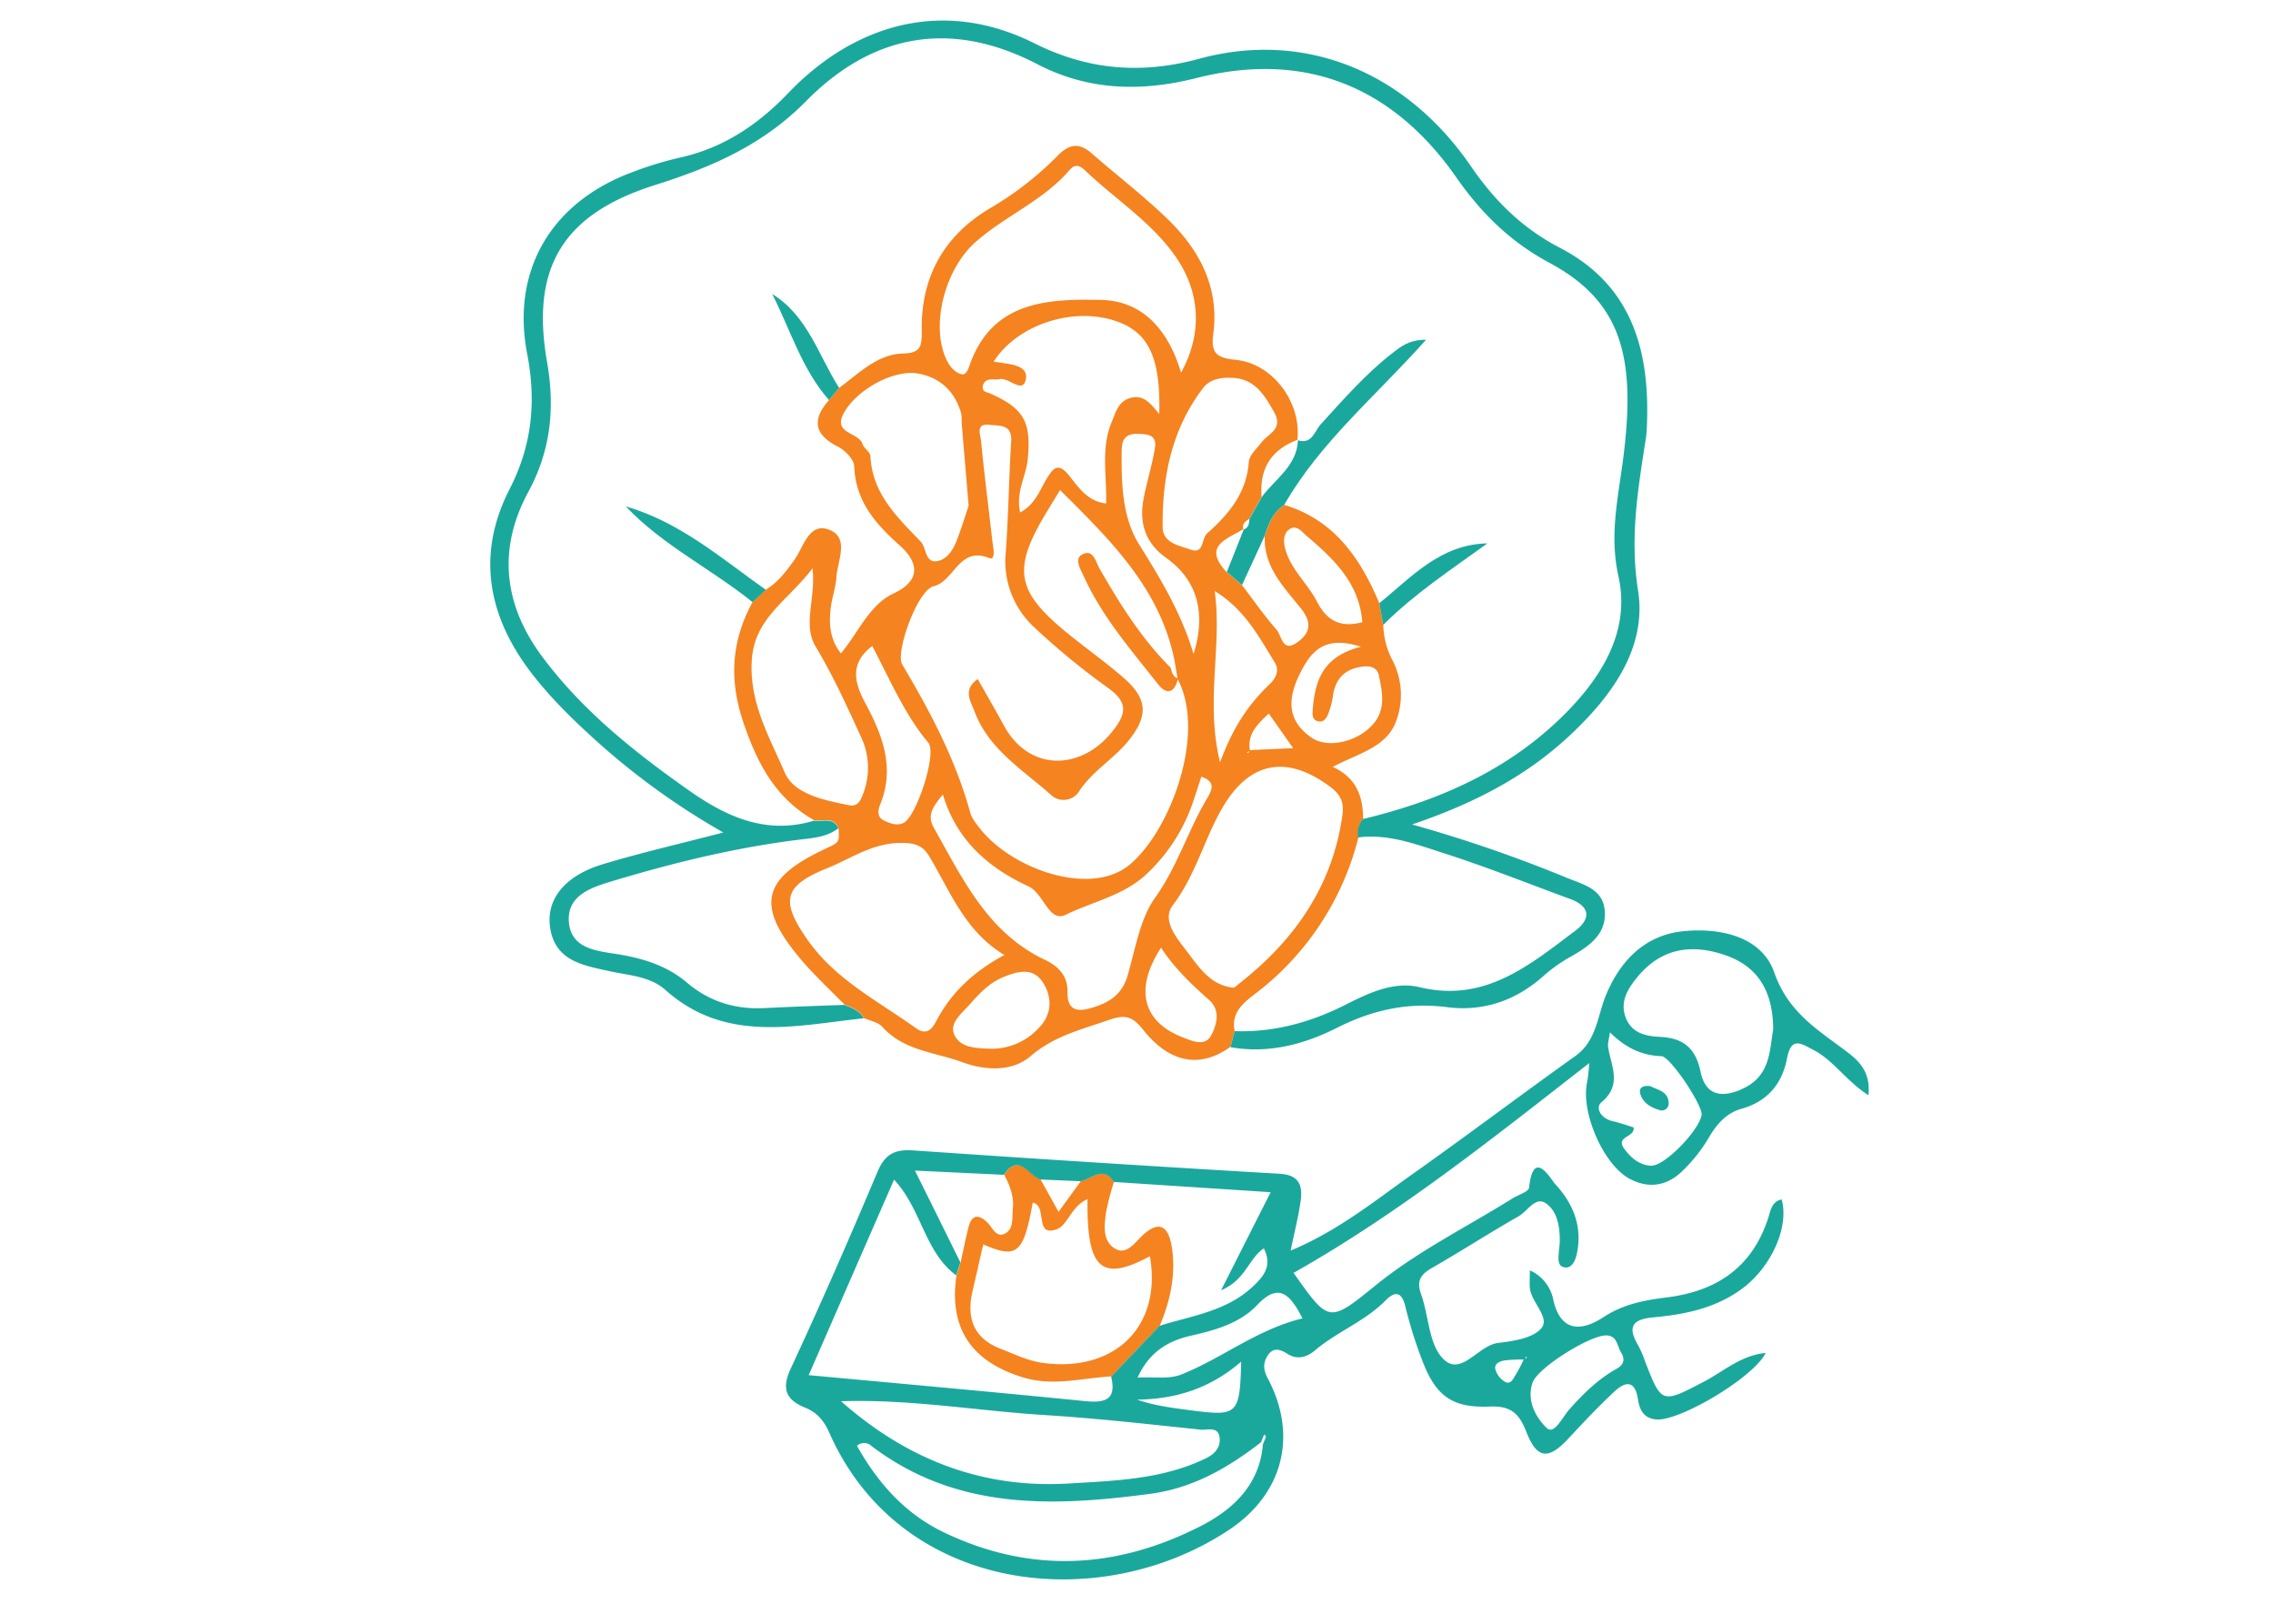
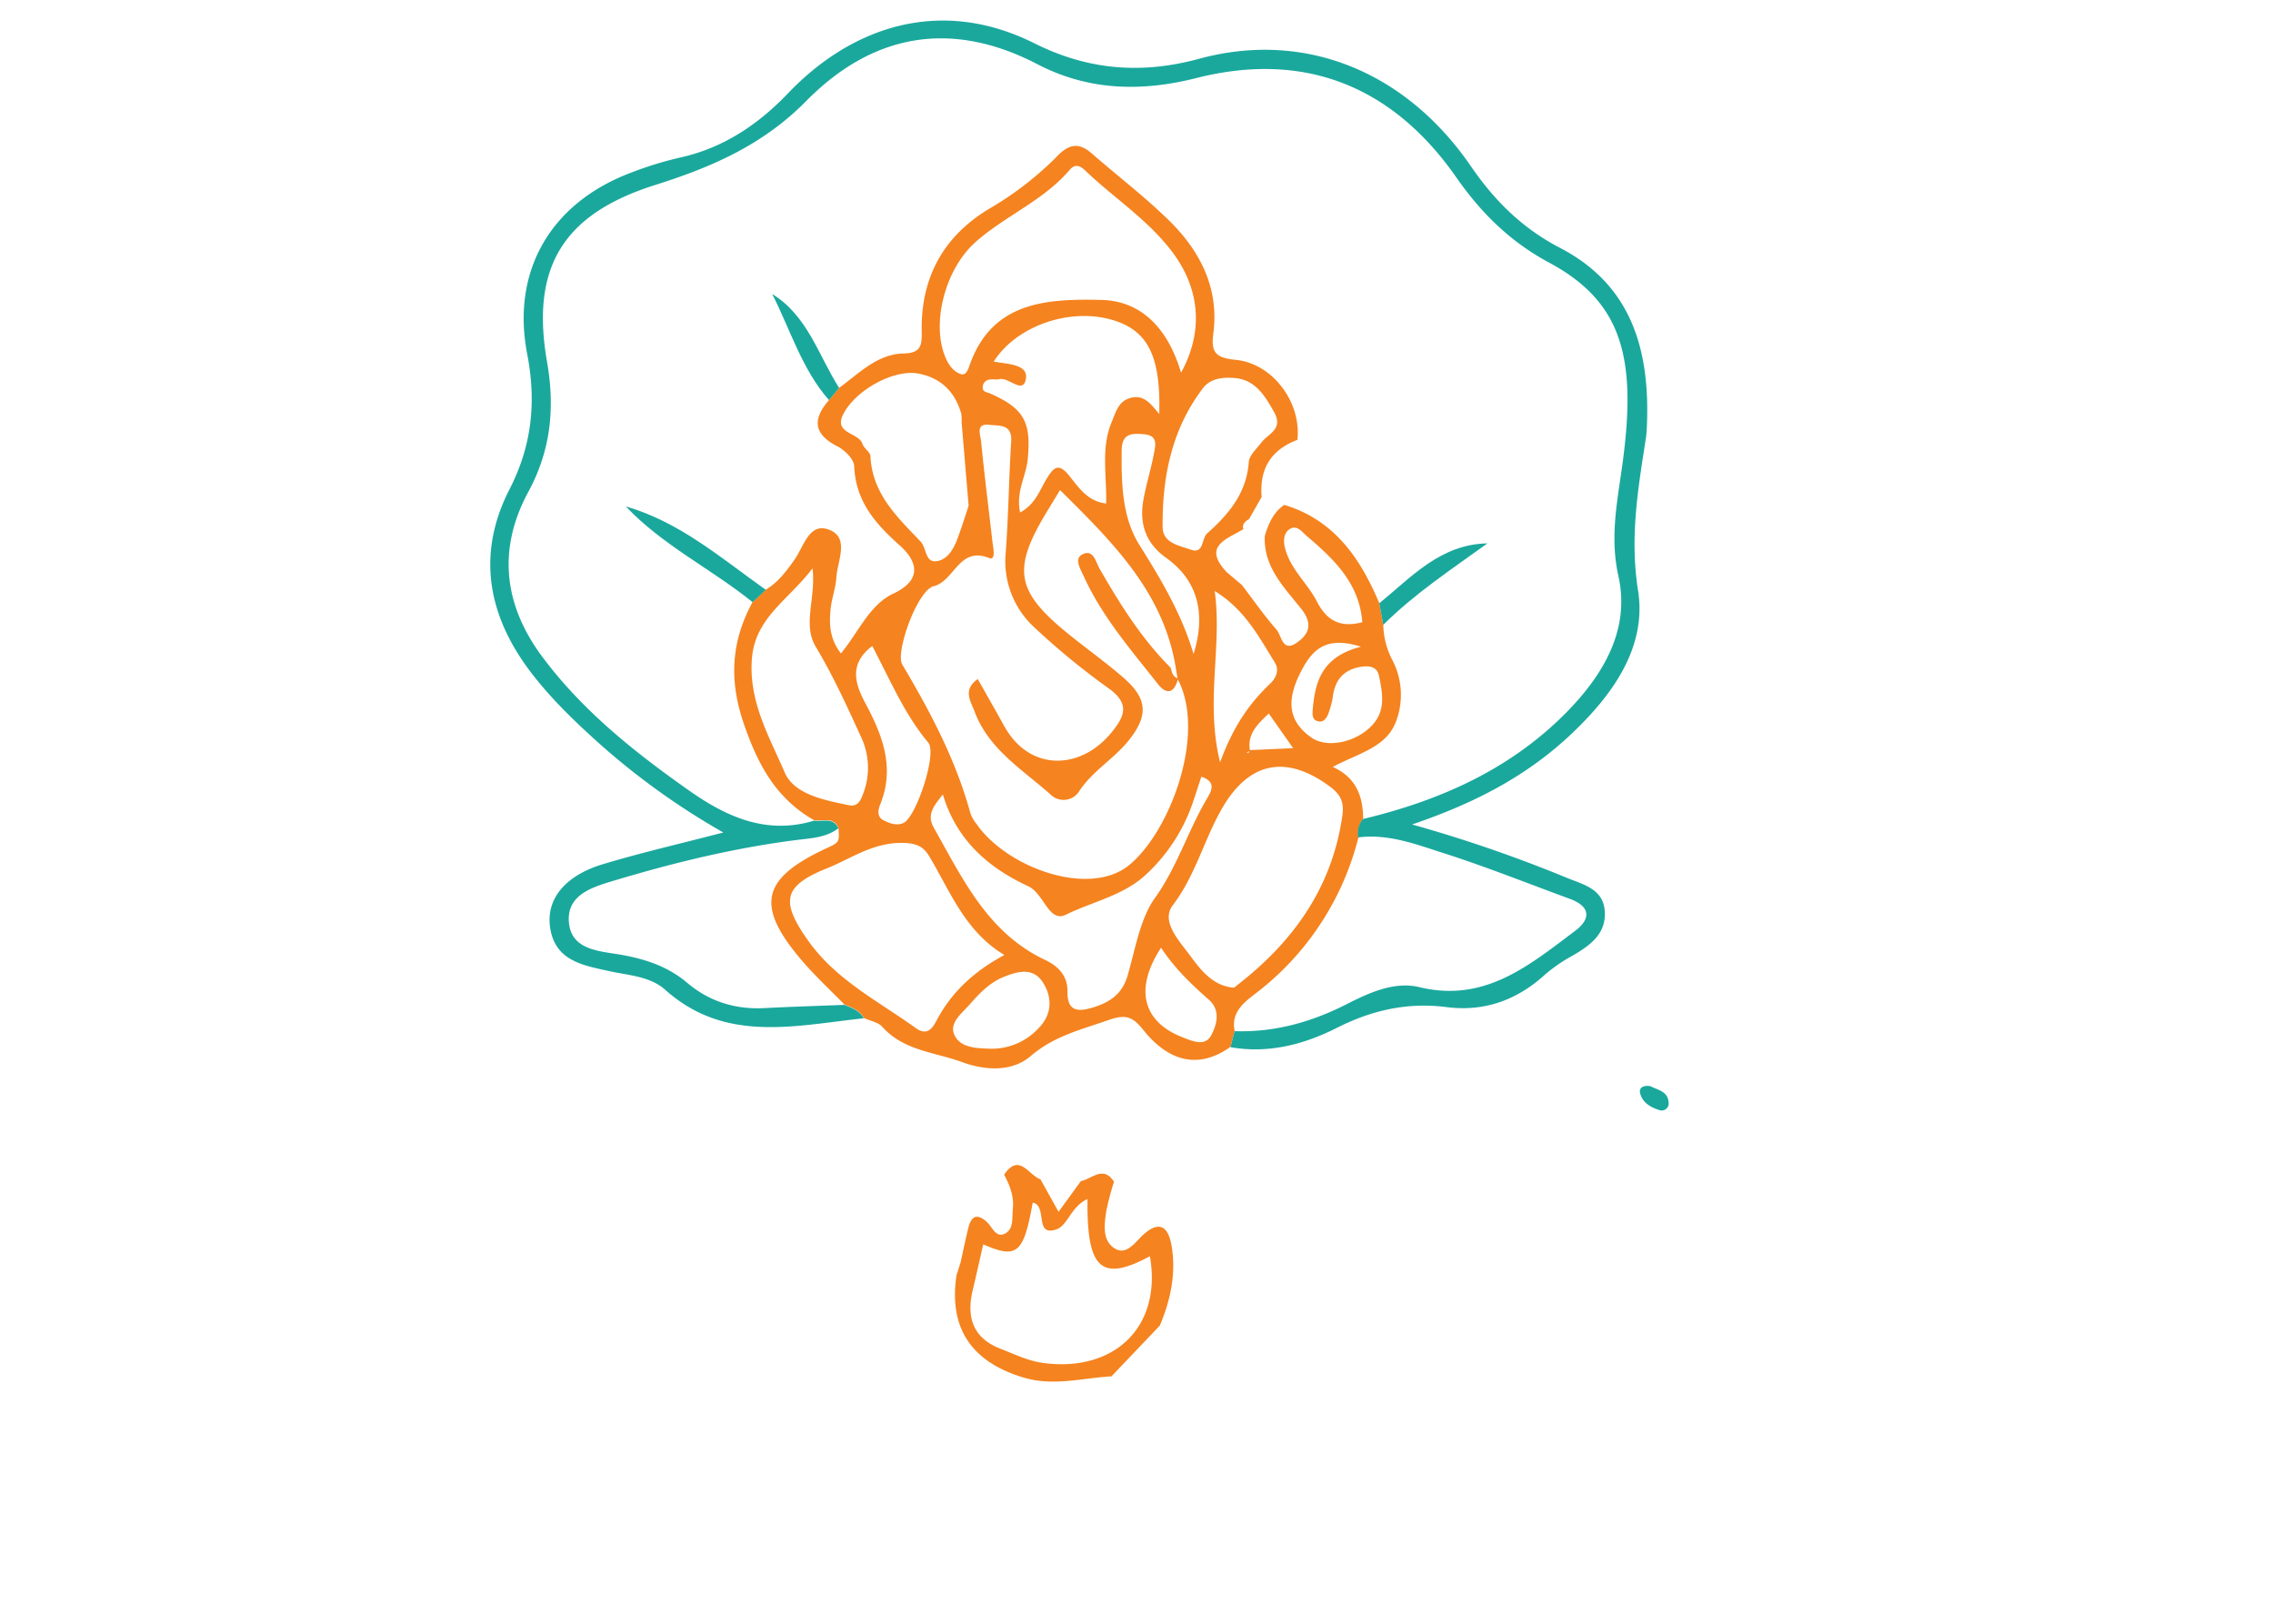
<svg xmlns="http://www.w3.org/2000/svg" viewBox="0 0 700 500">
  <title>Ganesh Hom</title>
  <path d="M399.69,135.42l-.1,0v.1Z" style="fill:#f5831f" />
  <path d="M383,162.89l-.12.07,0,.08Z" style="fill:#f5831f" />
  <path d="M428.62,202.94A24.79,24.79,0,0,1,426,192.41q-.62-3.32-1.22-6.64c-5.84-13.89-13.88-25.65-29.27-30.3-3.39,2.29-4.84,5.81-6,9.52-.48,9.54,5.94,15.84,11.17,22.42,3.7,4.65,2.55,7.85-1.4,10.55-4.37,3-4.59-2.28-6.16-4.07-3.82-4.34-7.13-9.13-10.65-13.74l-4.73-4c-7.55-8.08.12-10.11,5.15-13.19-.44-1.63.64-2.43,1.81-3.17l3.84-6.79c-.73-8.64,2.9-14.51,11-17.54,1.3-11.35-7.41-23.46-18.9-24.64-5.9-.6-7.8-1.95-7-8,1.91-14.2-4.14-25.76-14-35.3-7.44-7.22-15.73-13.56-23.56-20.39-3.78-3.29-6.86-2.75-10.28.74A100,100,0,0,1,305,64.07c-14.39,8.5-21.47,21.35-21.14,38,.08,4.32-.28,6.66-5.57,6.78-8.16.17-13.71,6.13-19.85,10.57l-3.12,3.76c-5.12,5.85-4.88,10.48,2.61,14.28,2.23,1.13,5,3.92,5.13,6,.42,10.89,6.45,17.74,14.14,24.6,4.69,4.19,7.56,10.22-2.11,14.74-7.34,3.43-10.76,12-16.12,18.41-3.5-4.51-3.63-9.06-3.18-13.6.33-3.31,1.59-6.55,1.79-9.87.32-5.13,4.22-12.27-2.41-14.68-6.05-2.2-7.69,5.37-10.54,9.36-2.49,3.49-5,6.87-8.76,9.14l-4.09,3.79c-6.58,12.11-7.36,24-2.7,37.54,4.33,12.64,9.94,23,21.63,29.68,2.61.43,5.87-1.22,7.51,2.33.31,4.44.31,4.44-3.74,6.33-20.24,9.41-22,17.83-7.05,35.11,4,4.57,8.41,8.69,12.64,13,2.29.93,4.66,1.75,5.95,4.13,1.94.88,4.41,1.28,5.71,2.73,6.61,7.39,16.24,7.79,24.64,10.88,7.1,2.61,15.34,3,21-1.85,7.21-6.21,15.48-8.13,23.9-11.09,5.5-1.93,7.56-1.07,10.89,3.09,8.23,10.28,17.6,11.74,26.8,5.1l1.26-4.94c-1.1-5.45,2.54-8.46,6.13-11.22a87,87,0,0,0,32-48.35,6.92,6.92,0,0,1,1.45-5.66c-.05-6.8-2-12.67-9.36-16,8-4.32,16.92-6,19.72-14.66A23.07,23.07,0,0,0,428.62,202.94Zm-32.84-34c-.53-2-.63-4.54,1.22-5.89,2.29-1.66,3.85.64,5.38,1.95,8.34,7.11,16.25,14.52,17.16,26.6-6.71,1.77-10.94-.42-14-6.42C402.62,179.56,397.42,175.27,395.78,168.91Zm2.44,61.44-13.3.6c-.8-4.81,2.09-7.79,5.82-11.26C393.2,223.2,395.49,226.47,398.22,230.35ZM392.59,204c1.57,2.53.2,5-1.51,6.61-6.47,6.15-11.39,13.3-15.34,24.16-4.63-19,.71-35.47-1.65-52.77C383.36,187.69,387.69,196.09,392.59,204Zm-7.86,27.26a1.55,1.55,0,0,1-.2.51c-.07.09-.39,0-.59,0Zm-6.05-114.91c7.32-.13,10.44,4.78,13.62,10.4,3.1,5.46-1.69,6.7-3.83,9.51-1.47,1.92-3.74,3.94-3.89,6-.67,9.58-6.2,16.12-12.83,22-1.8,1.61-.91,6.46-5.05,5-3.53-1.27-8.61-2-8.65-6.95-.15-15.43,2.8-30.17,12.42-42.78C372.45,116.93,375.5,116.28,378.68,116.32Zm-38,38.69c-5.61-.58-8.47-4.87-11.24-8.36-3.4-4.28-4.85-2.93-7.09.71-2.14,3.47-3.38,7.79-8.18,10.42-1.41-6.28,1.79-11.09,2.31-16.22,1.16-11.52-1-15.74-11.5-20.4-1.1-.49-2.43-.4-2.34-2.06a2.38,2.38,0,0,1,2.38-2.27c.91-.12,1.87.11,2.74-.1,2.89-.73,7.37,4.86,8.18-.14.72-4.44-5.45-4.48-9.93-5.26,7.2-11.27,23.79-16.7,36.73-12.79,10.75,3.24,14.75,11.07,14.27,28.91-2.52-3-4.67-6-8.66-5s-4.7,4.43-6,7.51C339,138,340.87,146.3,340.65,155Zm4.79-16.72c.05-5,3.43-4.92,6.95-4.59,4.4.4,3.37,3.66,2.9,6.18-.9,4.79-2.41,9.46-3.23,14.26-1.23,7.18.8,13.15,7,17.58,9.51,6.76,12.48,16.76,8.49,29.64-3.84-12.79-10.23-23.23-16.79-33.76C345.45,159,345.33,148.43,345.44,138.29ZM300.49,74.48c9.15-8.07,20.93-12.75,29-22.24,1.55-1.82,3.1-1.27,4.66.22,9,8.64,19.78,15.42,27.3,25.72,8.09,11.07,9.19,24,2.27,36.59C359.94,102,352.2,92.62,339,92.35c-16.33-.33-33.43.33-40.37,20.05-.51,1.45-1.13,3.4-2.9,2.74-2.3-.86-3.7-2.94-4.68-5.35C286.85,99.49,291,82.88,300.49,74.48Zm-32.43,66c-.06-1.29-2-2.39-2.44-3.78-1.19-3.64-9.17-3.08-5.83-9.36,3.93-7.37,15.57-13.7,23-12.31,6.89,1.29,11.3,5.56,13.23,12.31a14.6,14.6,0,0,1,.13,2.74c.66,7.92,1.33,15.83,2.15,25.62-.77,2.31-2,6.36-3.5,10.33-1.2,3.25-3.25,6.59-6.71,6.81-3.18.2-2.79-4.24-4.62-6.13C276.24,159.16,268.6,152,268.06,140.44Zm19.49,40.05c6.49-1.72,7.79-12.41,17.07-8.7,2.16.86,1.24-3.21,1-5.1-1.17-10.33-2.49-20.65-3.5-31-.18-1.83-1.79-5.45,2.61-4.91,3,.38,7-.37,6.68,5.09-.72,11.43-.83,22.91-1.69,34.33a27.63,27.63,0,0,0,9,23.12,224.67,224.67,0,0,0,22.7,18.6c6.27,4.52,5.29,8.19,1,13.45-9.46,11.76-25.37,12.4-33.22-1.94-2.61-4.76-5.32-9.46-8.08-14.36-4.69,3.25-2.23,6.73-1,9.95,4.42,11.86,15.11,18.1,23.86,26a5.67,5.67,0,0,0,8.28-1.28c4.07-6.31,10.67-10,15.27-15.69,6.12-7.63,6-12.83-1.53-19.39-5.31-4.62-11.07-8.72-16.55-13.14-16.63-13.38-17.87-20.1-7.11-37.89l4.11-6.77c15.68,15.56,31.34,30.81,35.46,53.63.24,1.44.48,2.89.71,4.34-1.46-.57-1.76-1.94-2.11-3.26-9-9-15.58-19.55-21.85-30.44-1.18-2-1.92-6.37-5.49-4.36-2.43,1.36-.35,4.57.59,6.65,5.63,12.41,14.51,22.62,22.84,33.19,2.74,3.47,5.06,2.66,6.12-1.45,8.81,16.71-2.24,46.69-14.92,57.14-12.34,10.17-37.79.81-47.06-12.61a11.43,11.43,0,0,1-1.85-3.16c-4.49-16.49-12.38-31.39-21.06-46C275.71,200.87,282.44,181.85,287.55,180.49Zm-18.91,18.43c5.58,10.57,9.92,21,17.26,29.76,2.73,3.26-3.69,22.81-7.64,24.68-2.11,1-4.27.12-6.14-.79-2.06-1-1.75-3.19-1.08-4.83,4.66-11.39.74-21.38-4.59-31.33C263.28,210.51,261.4,204.36,268.64,198.92Zm-27,38.87c-4.65-10.85-10.92-21.37-10.12-34.47S242.55,185.1,250.23,175c1.07,9.35-3.14,17.29,1,24.17,5.33,8.88,9.57,18.22,13.86,27.59a22.2,22.2,0,0,1,.69,17.75c-.84,2.26-1.77,4-4.46,3.42C253.74,246.36,244.55,244.63,241.62,237.79ZM282,316.56c-11.56-8.32-24.53-14.77-33.14-26.92s-7.64-16.85,5.81-22.26c7.7-3.1,14.37-8.14,23.83-7.81,5.45.19,6.68,2.36,8.54,5.58,6.06,10.5,10.71,22,22.28,28.92-9.3,5-16.29,11.42-20.93,20.24C287,317,285.34,318.93,282,316.56Zm38.26-.41a19.68,19.68,0,0,1-14.87,6.79c-4.72-.14-9.77-.2-11.56-4.47-1.47-3.53,2.43-6.49,4.77-9.14,3-3.4,6.13-6.74,10.5-8.5s9.13-3.09,12.17,1.84C324,307.09,324,312,320.29,316.15Zm27-15.74c-1.57,5.42-5.11,8-10,9.61-4.6,1.51-8.63,2-8.52-4.67.08-5.14-3.14-8-7-9.81-17.62-8.37-25.3-25-34.15-40.63-2.32-4.09,0-6.75,2.77-10.28,4.2,14.1,14.07,22.61,26.3,28.27,4.89,2.27,6.32,11.34,11.57,8.77,8.3-4.06,17.9-5.92,24.87-12.53A53.88,53.88,0,0,0,367.39,247c.87-2.57,1.7-5.16,2.58-7.83,4.64,1.58,3.24,4.2,1.68,6.84-5.86,9.91-9.13,21-16.08,30.66C351.15,282.89,349.61,292.31,347.26,300.41Zm25.79,18.33c-1.92,3.69-5.9,1.83-9,.62-12.17-4.8-14.75-14.88-6.49-27.53,4.12,6.27,9.3,11.24,14.71,16C376,311.1,374.7,315.55,373.05,318.74Zm40.43-68.18c-3,22.28-14.87,39.1-32.18,52.57-.48.37-1,1-1.51,1-6.48-.64-10.11-5.59-13.45-10.09s-8.89-10.36-5.18-15.27c6.85-9,9.53-19.76,14.87-29.29,9.37-16.71,21.68-16,33.36-7.39C413,244.69,413.81,247,413.48,250.56Zm9.44-27.62c-4.89,5.63-14.09,7.6-19,4.22-7-4.86-7.9-11.13-3.55-19.81,3.48-7,7.64-11.75,18.74-8.2-11.71,3-14,10.34-14.78,18.7-.18,2-.45,4,1.92,4.32,1.59.22,2.55-1.44,3-2.94a23.42,23.42,0,0,0,1.17-4.4c.6-5.14,3.08-8.49,8.37-9.44,2.63-.46,5.28-.31,5.88,2.73C425.74,213.18,426.79,218.47,422.92,222.94Z" style="fill:#f5831f" />
  <path d="M352.2,380.1c-2.57,2.27-5.19,6.67-8.93,4.32-3.94-2.47-3.19-7.55-2.52-11.77a82.21,82.21,0,0,1,2.32-8.74c-3.29-5.15-6.78-.88-10.2-.21L326,373.16l-5.57-10c-3.64-1.24-6.52-8.32-11.2-1.44,1.77,3.28,3.1,6.73,2.69,10.5-.29,2.65.36,6.09-2.27,7.56-2.9,1.63-4-1.83-5.59-3.36-2.87-2.7-4.83-2.3-5.81,1.55-.9,3.55-1.61,7.15-2.41,10.72-.42,1.34-.84,2.69-1.27,4-2.44,16.36,4.64,26.71,20.71,31.52,9.19,2.74,18,.11,27-.38l14.91-15.65c3.35-8,5.08-16.19,3.58-24.77C359.8,378.19,357.4,375.51,352.2,380.1ZM321,419.66c-4.44-.62-8.71-2.72-13-4.38-8.33-3.27-10.41-9.62-8.47-17.84,1.12-4.75,2.18-9.51,3.27-14.26,10.42,4.54,12.42,2.86,15.24-12.85,4.69.91.34,10.7,7.35,8.21,3.48-1.25,4.44-7.05,9.53-9.31-.3,21.66,4.27,25.64,19.21,17.6C357.94,408.72,343,422.75,321,419.66Z" style="fill:#f5831f" />
-   <path d="M568.94,324c-9-6.83-18.19-12.12-22.54-24.56-3.91-11.19-16.95-13.88-28.27-12.66s-19,8.73-23.51,19.55c-2.69,6.45-2.87,14.14-9.48,18.86-16.7,11.9-33.06,24.27-49.8,36.11-11.87,8.4-23.24,17.7-37.87,23.8,1.17-5.66,2.37-10.36,3.06-15.14s-.29-8.16-6.45-8.52q-56.43-3.3-112.8-7.19c-5.8-.4-8.78,1.18-11.08,6.66-8.55,20.3-17.37,40.49-26.66,60.46-3,6.42-1.4,9.74,4.51,12.13,3.61,1.46,5.76,4.07,7.34,7.66,21.92,49.75,83.29,56.31,123,30,17-11.24,21.27-29.39,12-46.77-1.35-2.55-1.44-4.61-.1-6.81,1.69-2.77,3.83-2.21,6.23-.67,3,1.93,6,1,8.48-1.11,6.77-5.74,15.33-8.9,21.65-15.3,2.84-2.88,5-2.95,6.15,1.83A136.79,136.79,0,0,0,438,418.93c4.12,10.85,9.13,14.68,20.74,14.19,6.42-.27,9.05,2,11.26,7.66,3.33,8.58,6.86,8.82,13,2.2,4.59-4.92,9.2-9.83,14.11-14.43,3.33-3.12,6.41-3.73,7.32,2.31.47,3.12,1.66,5.86,5.58,6.23,7.15.67,30-12.89,33.76-20.47-7.6.71-12.94,5.66-19.06,8.86-13,6.79-13,6.82-18.09-6.27a33.21,33.21,0,0,0-2.16-5c-3.45-5.82-1.56-8,4.86-8.57,9.8-.9,19.39-2.89,27.53-9.08,8.81-6.7,14.18-18.9,11.83-27.22-3,.63-3.39,3.36-4.06,5.48-4.84,15.25-15.75,22.72-31.09,24.66-6.91.88-13.45,2-19.7,6.1-6,3.92-12.95,5.39-15.44-5.16a12.56,12.56,0,0,0-7.25-9.24c0,2.42-.12,3.92,0,5.4.45,4.51,6.26,9.08,3.57,12.38-2.56,3.14-8.68,4-13.39,4.58-6.22.78-11.43,10.65-17,4.76-4.34-4.53-4.3-13.1-6.66-19.71-1.44-4-.32-6.05,3.2-8.07,9-5.16,17.77-10.84,26.83-16,2.74-1.55,5.16-6.19,8.35-4,3.53,2.36,4.36,7.18,4.31,11.63,0,1.22-.24,2.44-.31,3.66-.1,1.82-.45,4.15,1.89,4.47,2.1.28,3.13-2,3.54-3.64,2.06-8.49-.83-15.88-6.45-21.93-1.53-1.65-6.78-11.39-8.12,1-.14,1.27-3.33,2.22-5.11,3.32-14,8.76-28.94,16.11-41.85,26.53-14.69,11.88-14.56,12-25.57-3.6,32.22-18.19,61.06-41.22,91.05-64.6a53.61,53.61,0,0,1-.6,5.67c-2.17,9.11,4.84,25.44,12.88,29.86,5.85,3.22,11.45,2.34,16.1-2a48.33,48.33,0,0,0,8.53-10.72c2.47-4.16,5.42-7.48,10.06-8.77,8-2.24,12.46-7.76,13.94-15.47,1.3-6.79,4.21-4.67,8.18-2.6,6.22,3.24,10,9.48,16.89,13.93C576.12,330.33,572.76,326.9,568.94,324ZM472,425.69c1.71-4.63,17.92-14.72,22.81-14.47,3.23.16,3.16,3.14,4.34,5.09,1.4,2.3,1,3.91-1.38,5.23-5.68,3.18-10.21,7.67-14.52,12.51-2.07,2.32-4.6,7.89-6.92,5.68C473.08,436.59,470,431.34,472,425.69Zm-1.93-7.56a1.44,1.44,0,0,1-.42.24l.45-.75C470.14,417.8,470.2,418.06,470.11,418.13Zm-6.69.78a45.88,45.88,0,0,1,5.87-.26,47.08,47.08,0,0,1-2.4,4.56c-.89,1.34-1.66,3.7-3.94,1.91a6.63,6.63,0,0,1-2.42-3.54C460.19,419.79,462,419.13,463.42,418.91Zm-214.33,4.54c8.77-20.1,17.39-39.84,26.28-60.2,8.55,9.11,9.36,22.26,19.16,29.48l1.27-4c-4.52-9.14-9-18.27-14-28.27l27.39,1.3c4.68-6.88,7.56.2,11.2,1.44l12.48.54c3.42-.67,6.91-4.94,10.2.22l48.29,3.16c-5,9.86-9.66,19.1-15.26,30.18,7.64-3.2,8.37-9.7,13.16-12.89,2.68,5.39,0,8.67-3.72,12.06-8.1,7.39-18.59,8.7-28.4,11.79l-14.91,15.65c1.75,7.16-1.89,8.14-8,7.54C306.26,428.66,278.21,426.15,249.09,423.45Zm73.27,12.33c15.85,1,31.64,2.81,47.43,4.45,2,.22,5.46-1.17,5.85,2.51.32,3-1.5,5-4.29,6.35-13.3,6.45-27.75,6.85-42,7.72-26.55,1.62-49.73-7.16-70.3-25.32C280.61,430.78,301.41,434.52,322.36,435.78ZM350.15,431c11.91-.17,22.54-3.41,32.09-11.72-.4,16.16-1.13,16.81-14.63,15.12C361.86,433.64,356.09,433,350.15,431Zm39.7,11.42a23.36,23.36,0,0,1-.91,2.27c-1,12.38-9,20-19,25.15-25.94,13.32-52.55,14.84-79.3,2-12-5.76-20.31-15.23-26.72-26.61a3.23,3.23,0,0,1,4.42,0C294.4,465.06,324,464,354.19,460c13.17-1.74,24-8,34.14-15.87l1-2.41C389.51,441.92,389.9,442.22,389.85,442.38Zm11.25-36.44c-13.93,3.37-24.71,12.26-37.34,17.29-3.68,1.47-8.27.65-13.43.94,3.62-7.92,9.39-11.31,16.37-12.89,7.52-1.71,15.08-3.81,20.42-9.42C393.47,395.18,397,397.87,401.1,405.94Zm107.37-47c-3.5-.22-6.09-2.3-8.2-5.15-3-4.05,3.33-3.48,2.81-6.67-2-.62-4.27-1.42-6.56-1.95-3.45-.79-5.4-4.07-3.28-5.84,6.46-5.42,2.85-11.17,2-17-.17-1.09.26-2.27.55-4.48,4.77,4.7,9.78,7.15,15.84,7.33,2.77.08,12.83,15.27,12.4,18.1C523.26,348.14,512.54,359.2,508.47,358.94Zm27.3-23.3c-7,2.81-10.8.44-12.07-5.68-1.51-7.31-5.37-10.37-12.46-10.71-4.33-.21-8.69-1.1-10.53-5.82-1.93-4.94.5-8.88,3.49-12.54q10.32-12.64,27.21-6.77c9.68,3.37,14.6,10.7,14.67,22.83C544.88,323.7,545.33,331.8,535.77,335.64Z" style="fill:#1aa89d" />
  <path d="M260.05,309.43c-8.23.32-16.47.57-24.7,1-8.93.44-16.87-2-23.72-7.79-6.53-5.56-14.36-7.76-22.63-9-6.07-.93-13-1.91-13.78-9.42-.8-8,6-10.64,12.23-12.55,19-5.77,38.14-10.5,57.82-13,4.46-.58,9.11-.69,12.93-3.63-1.64-3.55-4.9-1.9-7.51-2.33-14.57,4.4-26.81-1.08-38.35-9.19-16.84-11.84-32.89-24.59-45.32-41.26-11.94-16-13.85-33.2-4.31-50.81,6.94-12.81,8.23-25.86,5.76-40C163.41,82.47,173.24,66,201.66,57c17.43-5.5,33.21-12.29,46.57-25.84,20.32-20.62,44.43-25.32,71.27-11.38,15.5,8.05,31.75,8.61,49,4.24,33.17-8.38,60.3,2.39,80,30.62,7.69,11,16.57,19.79,28.66,26.28,22.5,12.09,26.72,29.42,22.69,60.53-1.57,12.08-4.24,23.37-1.43,36,3.59,16.12-4.36,29.88-15.46,41.34-17.41,17.95-39.31,27.69-63.25,33.42a6.92,6.92,0,0,0-1.45,5.66c9.34-1.2,17.95,2.16,26.48,4.89,13,4.16,25.77,9.28,38.65,14,6.49,2.35,6.59,6.23,1.66,9.91C471,297.19,457.32,308.82,437.24,304c-7.87-1.91-15.57,1.69-22.75,5.33-10.77,5.46-22.11,8.61-34.29,8.19l-1.26,4.94c11.69,2.06,22.68-.84,32.87-6,10.77-5.43,21.72-7.88,33.66-6.34,11.67,1.49,21.67-2.14,30.33-10a47.17,47.17,0,0,1,8.27-5.72c5.5-3.18,10.7-6.78,10.13-13.95-.53-6.76-6.64-8.08-11.7-10.15a427.68,427.68,0,0,0-47.63-16.42c19.95-6.78,35.75-15.28,49.08-27.9,12.71-12,23.27-26.73,20.51-44.14-2.59-16.36,0-31.35,2.41-46.88.18-1.2.25-2.43.31-3.66,1-23.21-4.51-43.46-26.81-55-11.51-6-20-14.38-27.31-25C433,22,401.82,9.23,369.24,18.11c-18.07,4.92-34.5,3.31-50.61-4.74-29-14.52-56.31-5.18-75.91,15.32-9.31,9.73-20,16.91-33.41,19.86a108.48,108.48,0,0,0-14.89,4.59c-24.66,9.24-37,30.1-32.08,55.77,2.86,14.76,1.52,28.2-5.41,41.72-10.28,20.06-6.71,39.12,6.76,56.66,6,7.8,13,14.58,20.31,21.17a223.24,223.24,0,0,0,38.76,27.89c-13.6,3.54-25.49,6.26-37.14,9.78s-17.41,10.75-16.23,19.31c1.44,10.5,10.21,11.82,18.28,13.61,6,1.33,12.5,1.55,17.22,5.76,18.52,16.53,40,11,61.11,8.75C264.71,311.18,262.34,310.36,260.05,309.43Z" style="fill:#1aa89d" />
-   <path d="M382.49,180.15q3.52-7.58,7-15.16c1.13-3.71,2.58-7.23,6-9.52,11.06-19.31,28.26-33.53,43.69-50.86-5.35,0-7.92,2.21-10.46,4.19-8.22,6.4-15,14.21-22,21.87-1.84,2-2.67,6.29-7,4.91-.34,7.93-7,11.87-11.11,17.42l-3.84,6.79c-.12,1.33-.14,2.72-1.74,3.23l-5.22,13.13Z" style="fill:#1aa89d" />
  <path d="M382.93,163l.05,0,0-.13Z" style="fill:#1aa89d" />
-   <path d="M399.59,135.56l.08,0a.88.88,0,0,0,0-.16Z" style="fill:#1aa89d" />
  <path d="M231.76,185.42l4.09-3.79c-13.69-9.7-26.48-20.89-43.13-25.69C204.14,168,219.09,175.19,231.76,185.42Z" style="fill:#1aa89d" />
  <path d="M458.07,167.32c-14.52.3-23.36,10.35-33.3,18.45q.6,3.33,1.22,6.64C435.65,182.79,447,175.32,458.07,167.32Z" style="fill:#1aa89d" />
  <path d="M237.81,90.53c5.63,11.08,9.15,23.19,17.49,32.68l3.12-3.76C252.05,109.47,248.77,97.28,237.81,90.53Z" style="fill:#1aa89d" />
  <path d="M508.27,334.47c-1.88-.33-3.59.28-3.19,2.07.63,2.84,3.09,4.4,5.78,5.22a2.14,2.14,0,0,0,3-2.31C513.66,336,510.46,335.64,508.27,334.47Z" style="fill:#1aa89d" />
</svg>